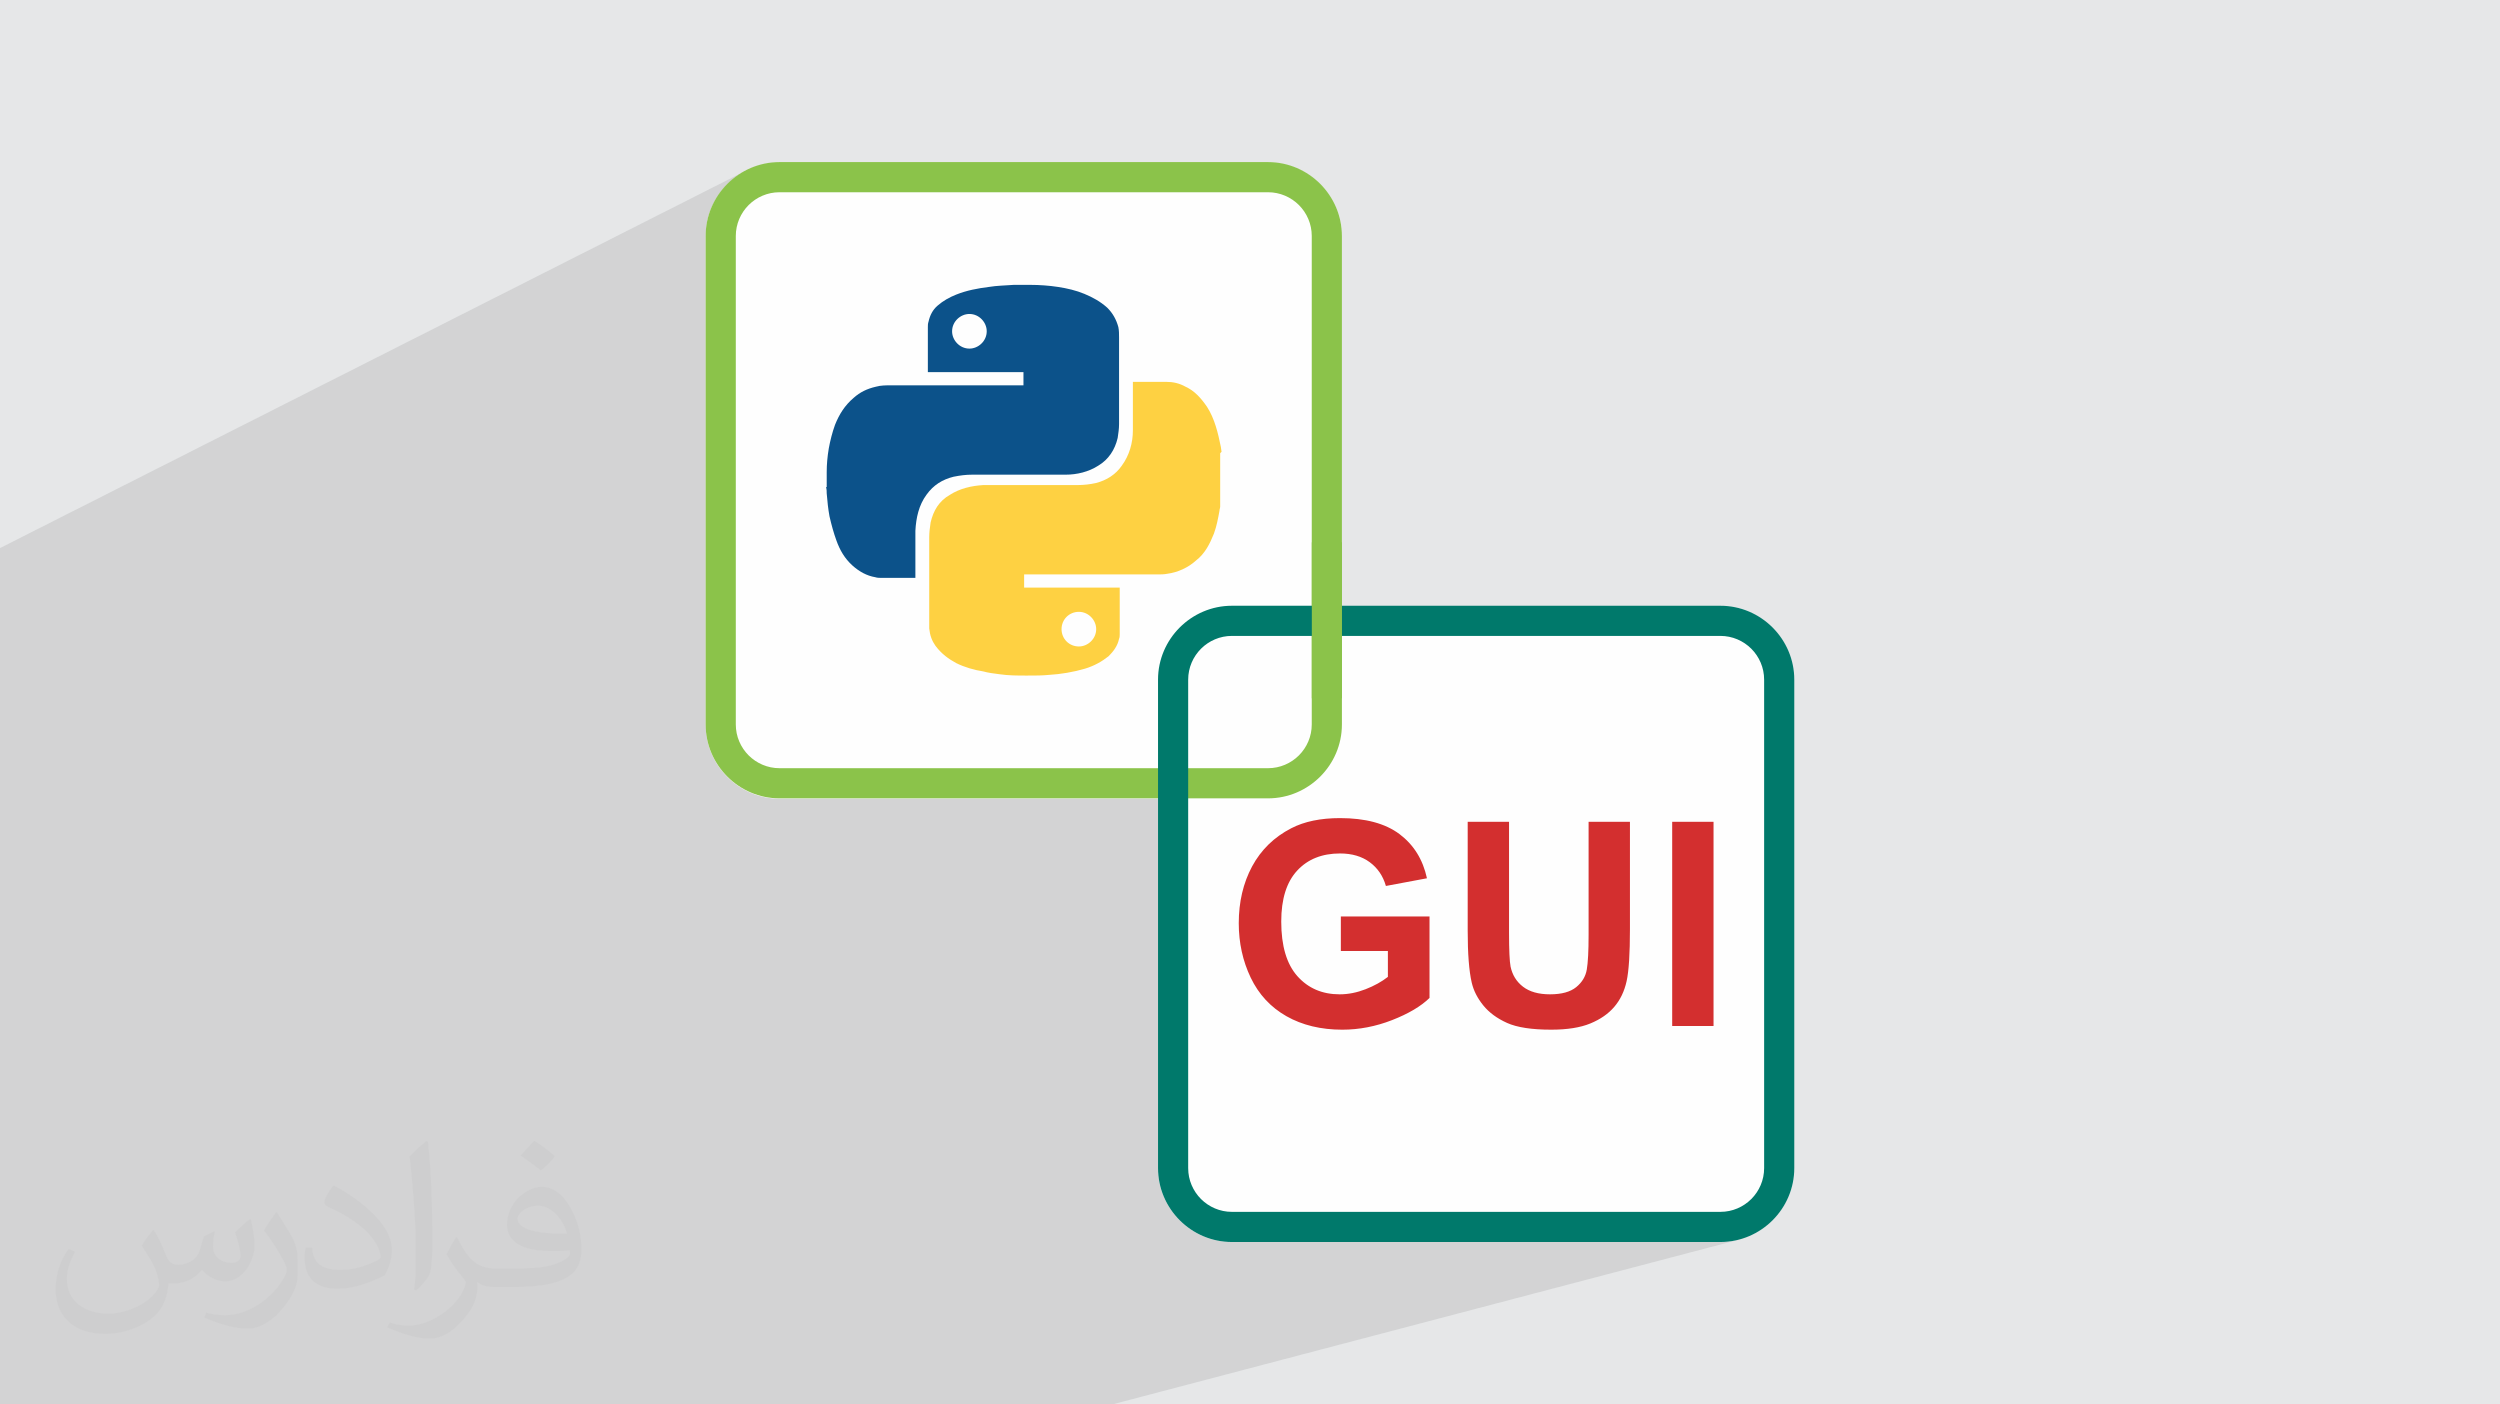
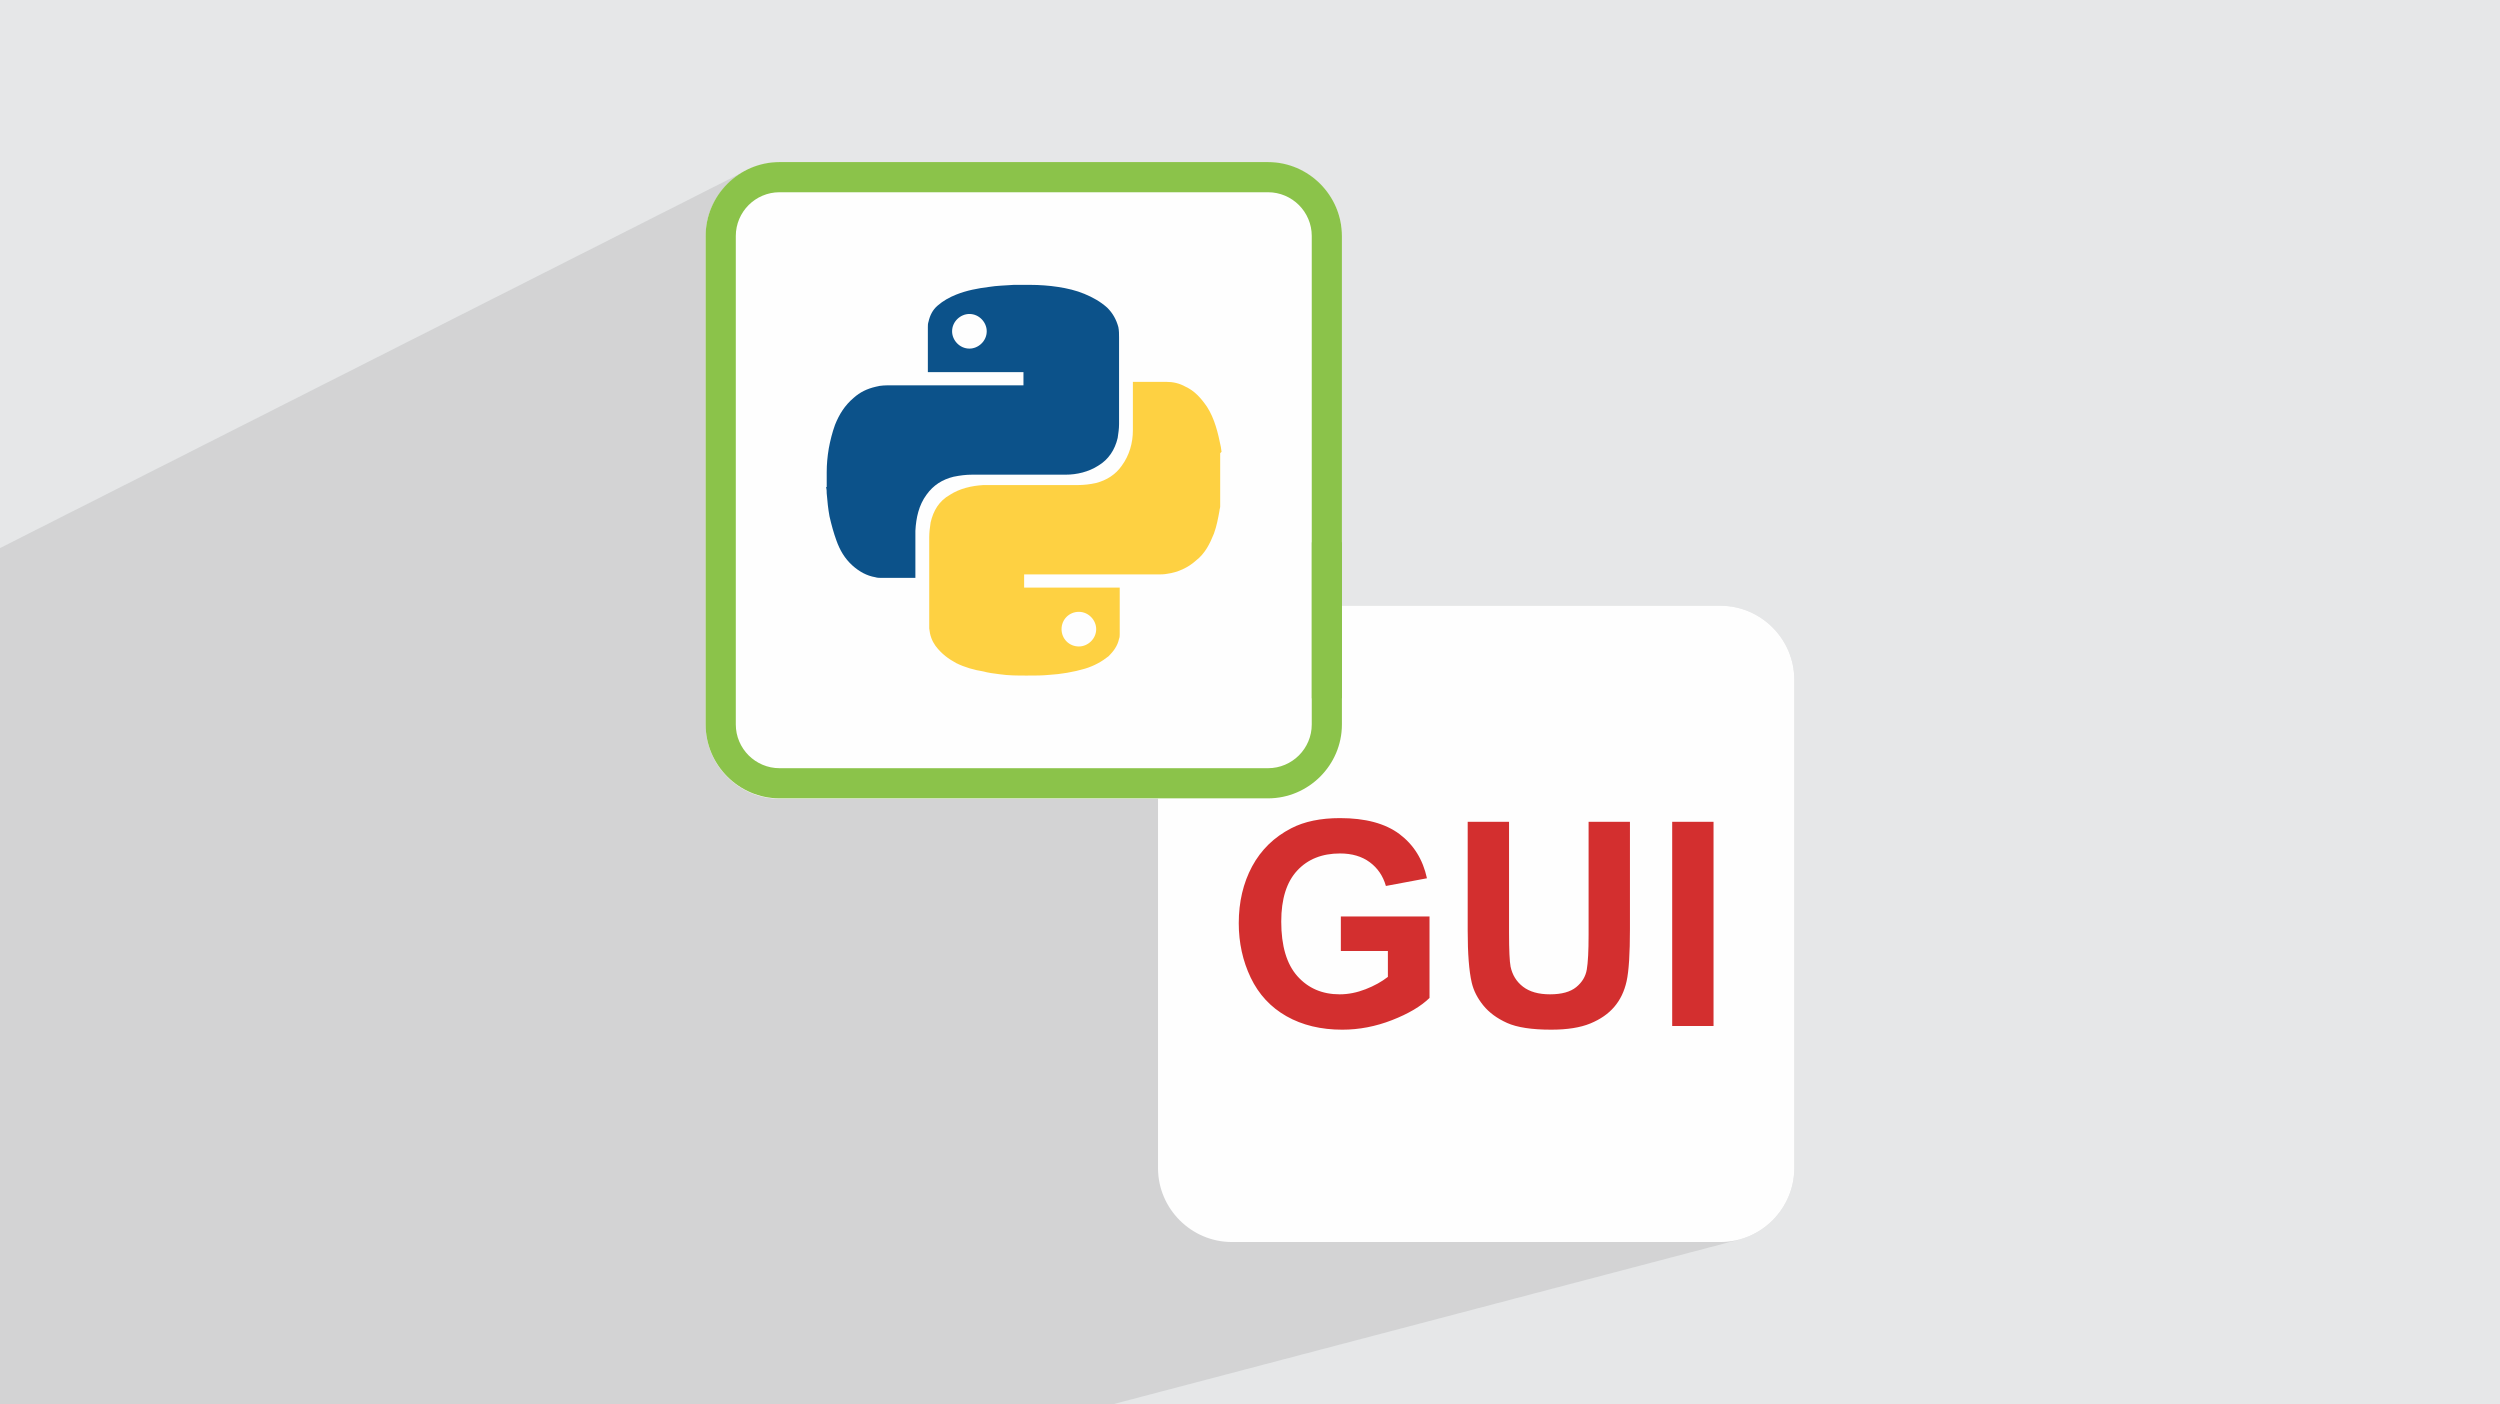
<svg xmlns="http://www.w3.org/2000/svg" xml:space="preserve" width="94.192mm" height="52.917mm" version="1.1" style="shape-rendering:geometricPrecision; text-rendering:geometricPrecision; image-rendering:optimizeQuality; fill-rule:evenodd; clip-rule:evenodd" viewBox="0 0 9404.92 5283.66">
  <defs>
    <style type="text/css">
   
    .fil8 {fill:#8BC34A}
    .fil0 {fill:#E6E7E8}
    .fil3 {fill:#FEFEFE;fill-rule:nonzero}
    .fil5 {fill:#00796B;fill-rule:nonzero}
    .fil6 {fill:#0C528A;fill-rule:nonzero}
    .fil4 {fill:#8BC34A;fill-rule:nonzero}
    .fil7 {fill:#D32F2F;fill-rule:nonzero}
    .fil9 {fill:#FED142;fill-rule:nonzero}
    .fil2 {fill:#373435;fill-opacity:0.031}
    .fil1 {fill:#2B2A29;fill-opacity:0.102}
   
  </style>
  </defs>
  <g id="Layer_x0020_1">
    <polygon class="fil0" points="-0,0 9404.92,0 9404.92,5283.66 -0,5283.66 " />
    <polygon class="fil1" points="4935.03,2040.18 4249.82,2312.2 4249.8,2306.88 4249.76,2295.14 4249.71,2283.39 4249.71,2282.93 4496.56,2184.6 4504.06,2181.54 4511.43,2178.2 4518.67,2174.6 4525.77,2170.71 4532.74,2166.55 4539.58,2162.12 4546.29,2157.4 4552.87,2152.42 4559.32,2147.16 4565.63,2141.63 4571.91,2135.72 4577.94,2129.64 4583.71,2123.39 4589.23,2116.98 4594.52,2110.4 4599.58,2103.69 4604.41,2096.83 4609.02,2089.82 4613.44,2082.68 4617.64,2075.41 4621.64,2068 4625.47,2060.48 4629.1,2052.84 4632.58,2045.08 4635.87,2037.23 4639.02,2029.26 4643.19,2017.84 4647.01,2006.32 4650.5,1994.71 4653.67,1983.03 4656.55,1971.26 4659.15,1959.41 4661.47,1947.51 4663.55,1935.53 4663.93,1933.18 4664.33,1930.84 4664.73,1928.5 4665.14,1926.15 4665.55,1923.82 4665.96,1921.47 4666.37,1919.13 4666.77,1916.79 4666.77,1902.98 4666.77,1889.17 4666.77,1875.37 4666.77,1861.56 4666.77,1847.75 4666.77,1833.94 4666.77,1820.14 4666.77,1806.34 4666.77,1792.53 4666.77,1778.73 4666.77,1764.92 4666.77,1751.12 4666.77,1737.31 4666.77,1723.5 4666.77,1709.7 4666.77,1695.89 4666.37,1693.35 4665.96,1690.81 4665.55,1688.26 4665.14,1685.72 4664.73,1683.18 4664.31,1680.64 4663.91,1678.09 4663.5,1675.54 4661.65,1664.48 4659.65,1653.47 4657.47,1642.51 4655.09,1631.62 4652.51,1620.81 4649.71,1610.06 4646.67,1599.41 4643.37,1588.83 4639.82,1578.35 4635.97,1567.97 4631.83,1557.68 4627.37,1547.51 4622.6,1537.44 4617.47,1527.51 4611.99,1517.68 4606.14,1508 4597.56,1495.13 4588.37,1482.9 4578.53,1471.36 4568,1460.53 4556.75,1450.46 4544.76,1441.2 4531.98,1432.77 4518.38,1425.22 4508.92,1420.74 4499.33,1416.82 4489.59,1413.45 4479.72,1410.66 4469.69,1408.49 4459.5,1406.92 4449.15,1405.98 4438.64,1405.7 4430.46,1405.73 4422.28,1405.76 4414.11,1405.78 4405.94,1405.79 4397.76,1405.8 4389.58,1405.8 4381.41,1405.8 4373.23,1405.8 4365.05,1405.79 4356.87,1405.78 4348.7,1405.78 4340.52,1405.77 4332.35,1405.76 4324.17,1405.76 4316,1405.75 4307.82,1405.75 4307.22,1405.75 4306.6,1405.75 4305.98,1405.75 4305.34,1405.75 4304.67,1405.75 4303.97,1405.75 4303.24,1405.75 4302.45,1405.75 2768.31,2076.3 2768.31,889.17 2768.53,880.74 2769.17,872.41 2770.22,864.2 2771.66,856.11 2773.51,848.17 2775.74,840.37 2778.33,832.73 2781.28,825.26 2784.58,817.97 2788.23,810.87 2792.19,803.98 2796.48,797.3 2801.06,790.84 2805.94,784.62 2811.1,778.65 2816.55,772.93 2822.27,767.49 2828.24,762.33 2834.47,757.44 2840.92,752.86 2847.6,748.58 2854.5,744.61 2861.59,740.97 2658.95,842.24 2660.54,833.42 2663.66,820.01 2667.42,806.86 2671.81,793.98 2676.8,781.38 2682.38,769.09 2688.53,757.11 2695.24,745.48 2702.48,734.21 2710.25,723.3 2718.5,712.8 2727.24,702.72 2736.45,693.05 2746.15,683.8 2756.28,675.03 2766.81,666.74 2777.73,658.96 2789.03,651.69 2800.68,644.96 2812.67,638.8 -0,2061.84 -0,2075.43 -0,2171.16 -0,2179.32 -0,2210.22 -0,2259.06 -0,3286.28 -0,3288.17 -0,3333.88 -0,3336.5 -0,3395.95 -0,3415.41 -0,3551.27 -0,3570.21 -0,3572.05 -0,3777.04 -0,3809.25 -0,3823.26 -0,3849.27 -0,3953.31 -0,3957.05 -0,3966.5 -0,3973.67 -0,4008.32 -0,4012.85 -0,4047.71 -0,4093.99 -0,4098.37 -0,4108.89 -0,4124.18 -0,4145.09 -0,4167.91 -0,4179.89 -0,4524.92 -0,4589.68 -0,4615.67 -0,5283.66 19.32,5283.66 628.2,5283.66 630.65,5283.66 1247.58,5283.66 1260.12,5283.66 1402.65,5283.66 1500.96,5283.66 1600.44,5283.66 1653.77,5283.66 1843.46,5283.66 1885.81,5283.66 2058.08,5283.66 2135.06,5283.66 2488.86,5283.66 3476.91,5283.66 3767.93,5283.66 3787.09,5283.66 4048.66,5283.66 4150.75,5283.66 4183.05,5283.66 6541.31,4663.63 6554.46,4659.87 6567.35,4655.47 6579.96,4650.47 6592.26,4644.87 6604.25,4638.71 6615.9,4631.98 6627.2,4624.71 6638.12,4616.93 6648.65,4608.64 6658.78,4599.87 6668.48,4590.62 6677.69,4580.95 6686.43,4570.87 6694.68,4560.37 6702.45,4549.46 6709.69,4538.19 6716.4,4526.56 6722.55,4514.59 6728.13,4502.29 6733.13,4489.69 6737.51,4476.81 6741.27,4463.66 6744.39,4450.26 6746.85,4436.62 6748.62,4422.77 6749.7,4408.74 6750.06,4394.51 6750.06,2556.74 6749.7,2542.51 6748.61,2528.47 6746.85,2514.62 6744.38,2500.98 6741.26,2487.57 6737.5,2474.41 6733.11,2461.52 6728.1,2448.92 6722.51,2436.61 6716.34,2424.63 6709.61,2412.98 6702.35,2401.68 6694.56,2390.76 6686.28,2380.23 6677.5,2370.1 6668.25,2360.4 6658.59,2351.19 6648.5,2342.45 6638,2334.2 6627.1,2326.43 6615.82,2319.19 6604.19,2312.48 6592.22,2306.33 6579.93,2300.75 6567.33,2295.75 6554.45,2291.36 6541.3,2287.61 6527.9,2284.48 6514.26,2282.03 6500.41,2280.26 6486.37,2279.17 6472.14,2278.81 4935.03,2278.81 " />
-     <path class="fil2" d="M578.49 4627.69c17.95,27.21 29.6,53.36 40.96,82.43 8.45,16.91 12.93,48.09 52.57,48.09 11.61,0 28.28,-3.42 43.06,-11.61 16.63,-8.73 29.32,-21.94 35.94,-42l15.85 -53.36 38.57 -19.02 2.64 2.64c-5.27,20.09 -6.59,39.36 -6.59,54.43 0,44.63 38.57,61.56 69.22,61.56 17.95,0 34.09,-8.73 34.09,-25.11 0,-21.13 -8.98,-57.06 -20.62,-89.29 17.95,-17.95 35.94,-35.94 56.53,-50.47l3.17 1.6c8.98,38.04 14,75.56 14,100.66 0,24.57 -10.83,51.79 -19.81,69.49 -18.49,34.87 -51.25,62.62 -90.87,62.62 -30.1,0 -63.65,-15.07 -86.66,-43.06l-1.32 0c-21.66,26.96 -55.22,51.25 -108.86,51.25l-16.63 0c-2.64,35.41 -10.29,60.49 -21.94,82.95 -31.95,62.34 -126.81,106.47 -216.1,106.47 -124.17,0 -186.51,-71.59 -186.51,-166.96 0,-58.91 19.27,-113.6 48.88,-152.42l24.29 10.04c-18.49,35.41 -30.91,68.68 -30.91,101.45 0,89.29 72.66,131.83 156.4,131.83 77.68,0 173.83,-49.41 191.28,-106.72 -6.59,-62.62 -30.1,-91.93 -66.04,-148.99 10.83,-19.02 24.83,-38.04 42.28,-58.38l3.17 0 0 0 0 0 -0.02 -0.09zm1432.13 -336.04c26.15,16.39 51.79,35.66 76.87,57.85 -14,19.81 -31.45,37.79 -53.11,53.64 -25.11,-20.34 -50.19,-37.79 -75.84,-56.27 17.42,-19.55 34.62,-38.29 52.04,-55.22l0 0 0 0 0 0 0 0 0 0 0.03 0zm13.47 244.11c-42.28,0 -76.87,27.75 -76.87,48.34 0,44.13 84.53,57.85 185.72,57.31 -12.68,-51.79 -57.06,-105.68 -108.86,-105.68l0.01 0.03zm-94.86 236.19c54.96,0 103.04,-1.6 139.74,-10.83 40.96,-10.29 75.56,-30.91 75.56,-45.17 0,-3.7 0,-8.19 -1.32,-11.89 -22.98,2.11 -49.41,2.11 -72.38,2.11 -74.49,0 -131.55,-16.91 -154.02,-58.66 -5.55,-11.61 -9.51,-24.57 -9.51,-39.36 0,-40.43 17.42,-79.79 48.09,-107 25.61,-22.45 53.89,-36.44 82.67,-36.44 52.04,0 93.51,41.75 122.57,107.54 15.85,35.94 26.68,77.4 26.68,129.72 0,34.87 -9.51,64.19 -31.17,85.85 -40.43,39.11 -114.92,53.89 -229.04,53.89l-51.79 0 0 0 -13.47 0c-28.28,0 -48.62,-5.02 -64.72,-17.42l-2.64 0c0.79,6.59 1.32,12.93 1.32,19.02 0,25.61 -8.45,58.38 -25.61,84.53 -50.72,75.3 -105.68,108.04 -153.24,108.04 -48.09,0 -107,-18.49 -160.11,-42.54l9.51 -18.49c17.17,7.13 40.96,11.89 73.7,11.89 85.85,0 198.66,-82.43 212.66,-163 -3.17,-6.59 -8.98,-15.32 -17.17,-24.57 -25.11,-29.85 -40.96,-54.68 -55.75,-80.83 12.68,-25.11 24.29,-45.17 35.13,-63.4l4.49 -0.53c36.72,74.77 69.99,117.55 144.23,117.55l11.61 0 0 0 53.89 0 0 0 0 0 0 0 0 0 0 0 0.09 0.01zm-371.98 79c6.34,-34.34 6.87,-72.91 6.87,-108.86l0 -53.36c0,-99.6 -12.68,-244.36 -22.98,-338.68 17.95,-19.27 43.06,-42 62.87,-57.31l5.81 1.6c13.47,118.62 16.63,256 16.63,383.06 0,33.3 -1.32,65.79 -4.49,89.55 -1.85,30.1 -19.27,52.83 -56.53,87.7l-8.19 -3.7zm-382.8 -157.19c1.85,46.77 24.83,83.49 105.15,83.49 49.93,0 92.19,-12.93 138.96,-35.13 8.45,-3.7 12.93,-8.73 12.93,-12.93 0,-29.32 -22.45,-68.15 -60.23,-103.55 -36.72,-33.3 -85.34,-62.62 -130.76,-82.18 -15.6,-6.59 -20.62,-13.47 -20.62,-20.09 0,-13.47 17.95,-41.75 32.77,-62.09l5.02 -0.53c52.04,27.21 110.17,67.64 153.24,112.53 39.11,41.47 63.4,83.49 63.4,129.19 0,33.81 -10.29,65.51 -26.96,95.11 -57.06,28.79 -117.83,50.72 -178.06,50.72 -73.17,0 -123.1,-34.34 -123.1,-114.92 0,-8.73 0,-22.19 3.17,-39.64l25.11 0 0 0 0 0 0 0 0 0 0 0 -0.02 0zm-132.37 -132.9l45.45 73.45c16.63,27.21 32.23,56.81 32.23,103.55l0 59.7c0,48.34 -30.91,100.13 -80.83,151.38 -39.11,34.62 -73.7,49.41 -105.68,49.41 -47.55,0 -101.98,-14.79 -164.85,-41.75l7.13 -18.49c19.81,5.27 42.79,9.77 71.06,9.77 90.36,-0.53 182.8,-66.57 225.08,-147.15 5.02,-9.26 6.87,-17.95 6.87,-24.04 0,-9.26 -5.02,-19.55 -8.98,-28.79 -22.98,-43.31 -48.62,-82.95 -76.87,-119.68 14.79,-23.25 29.6,-45.7 45.7,-67.9l3.7 0.53 0 0 0 0 0 0 0 0 0 0 -0.02 0.01z" />
    <path class="fil3" d="M2932.79 611.24l1837.77 0c76.3,0 145.76,31.29 196.11,81.59 50.51,50.57 81.81,120.03 81.81,196.34l0 1389.64 1423.66 0c76.3,0 145.76,31.29 196.11,81.59 50.52,50.57 81.81,120.04 81.81,196.34l0 1837.77c0,76.3 -31.28,145.76 -81.58,196.11 -50.58,50.51 -120.04,81.81 -196.34,81.81l-1837.77 0c-76.3,0 -145.76,-31.29 -196.11,-81.58 -50.52,-50.58 -81.81,-120.04 -81.81,-196.34l0 -1389.65 -1423.66 0c-76.3,0 -145.76,-31.29 -196.12,-81.58 -50.51,-50.58 -81.8,-120.04 -81.8,-196.35l0 -1837.76c0,-76.31 31.28,-145.77 81.58,-196.12 50.58,-50.51 120.04,-81.81 196.34,-81.81z" />
    <path class="fil4" d="M2932.54 609.76l1837.77 0c76.3,0 145.76,31.29 196.11,81.59 50.51,50.57 81.81,120.03 81.81,196.34l0 1837.76c0,76.31 -31.29,145.77 -81.58,196.12 -50.58,50.51 -120.04,81.81 -196.34,81.81l-1837.77 0c-76.3,0 -145.76,-31.29 -196.12,-81.58 -50.51,-50.58 -81.8,-120.04 -81.8,-196.35l0 -1837.76c0,-76.31 31.28,-145.77 81.58,-196.12 50.58,-50.51 120.04,-81.81 196.34,-81.81zm1837.77 113.45l-1837.77 0c-45.24,0 -86.44,18.52 -116.24,48.24 -29.72,29.8 -48.24,70.99 -48.24,116.24l0 1837.76c0,45.25 18.52,86.44 48.24,116.24 29.8,29.72 71,48.24 116.24,48.24l1837.77 0c45.24,0 86.43,-18.52 116.24,-48.24 29.71,-29.8 48.23,-70.99 48.23,-116.24l0 -1837.76c0,-45.25 -18.52,-86.44 -48.23,-116.24 -29.81,-29.72 -71,-48.24 -116.24,-48.24z" />
-     <path class="fil5" d="M4634.37 2278.81l1837.77 0c76.3,0 145.76,31.29 196.11,81.59 50.52,50.57 81.81,120.04 81.81,196.34l0 1837.77c0,76.3 -31.28,145.76 -81.58,196.11 -50.58,50.51 -120.04,81.81 -196.34,81.81l-1837.77 0c-76.3,0 -145.76,-31.29 -196.11,-81.58 -50.52,-50.58 -81.81,-120.04 -81.81,-196.34l0 -1837.77c0,-76.3 31.28,-145.77 81.58,-196.12 50.58,-50.51 120.04,-81.81 196.34,-81.81zm1837.77 113.45l-1837.77 0c-45.24,0 -86.43,18.52 -116.24,48.24 -29.72,29.8 -48.24,71 -48.24,116.24l0 1837.77c0,45.24 18.52,86.43 48.24,116.23 29.81,29.72 71,48.24 116.24,48.24l1837.77 0c45.24,0 86.43,-18.52 116.24,-48.24 29.71,-29.8 48.23,-70.99 48.23,-116.23l0 -1837.77c0,-45.24 -18.52,-86.44 -48.23,-116.24 -29.81,-29.72 -71,-48.24 -116.24,-48.24z" />
    <path class="fil6" d="M5036.71 2641.3l0 0 0 0 0 0 0 0 0 0 0 0 0 0 0 0 0 0 0 0 0 0 0 0 0 0 0 0 0 0 0 0 0 0 0 0 0 0 0 0 0 0 0 0 0 0 0 0 0 0 0 0 0 0 0 0 0 0 0 0 0 0 0 0 0 0 0 0 0 0 0 0 0 0 0 0 0 0 0 0 0 0 0 0 0 0 0 0 0 0 0 0 0 0 0 0 0 0 0 0 0 0 0 0 0 0 0 0 0 0 0 0 0 0 0 0 0 0 0 0 0 0 0 0 0 0 0 0 0 0 0 0 0 0 0 0 0 0 0 0 0 0 0 0 0 0 0 0 0 0 0 0 0 0 0 0 0 0 0 0 0 0 0 0 0 0 0 0 0 0 0 0 0 0 0 0 0 0 0 0 0 0 0 0 0 0 0 0 0 0 0 0 0 0 0 0 0 0 0 0 0 0 0 0 0 0 0 0 0 0 0 0 0 0 0 0 0 0 0 0 0 0 0 0 0 0 0 0 0 0 0 0 0 0 0 0 0 0 0 0 0 0 0 0 0 0 0 0 0 0 0 0 0 0 0 0 0 0 0 0 0 0 0 0 0 0 0 0 0 0 0 0 0 0 0 0 0 0 0 0 0 0 0 0 0 0 0 0 0 0 0 0 0 0 0 0 0 0 0 0 0 0 0 0 0 0 0 0 0 0 0 0 0 0 0 0 0 0 0 0 0 0 0 0 0 0 0 0 0 0 0 0 0 0 0 0 0 0 0 0 0 0 0 0 0 0 0 0 0 0 0 0 0 0 0 0 0 0 0 0 0 0 0 0 0 0 0 0 0 0 0 0 0 0 0 0 0 0 0 0 0 0 0 0 0 0 0 0 0 0 0 0 0 0 0 0 0 0 0 0 0 0 0 0 0 0 0 0 0 0 0 0 0 0 0 0 0 0 0 0 0 0 0 0 0 0 0 0 0 0 0 0 0 0 0 0 0 0 0 0 0 0 0 0 0 0 0 0 0 0 0 0 0 0 0 0 0 0 0 0 0 0 0 0 0 0 0 0 0 0 0 0 0 0 0 0 0 0 0 0 0 0 0 0 0 0 0 0 0 0 0 0 0 0 0 0 0 0 0 0 0 0 0 0 0 0 0 0 0 0 0 0 0 0 0 0 0 0 0 0 0 0 0 0 0 0 0 0 0 0 0 0 0 0 0 0 0 0 0 0 0 0 0 0 0 0 0 0 0 0 0 0 0 0 0 0 0 0 0 0 0 0 0 0 0 0 0 0 0 0 0 0 0 0 0 0 0 0 0 0 0 0 0 0 0 0 0 0 0 0 0 0 0 0 0 0 0 0 0 0 0 0 0 0 0 0 0 0 0 0 0 0 0 0 0 0 0 0 0 0 0 0 0 0 0 0 0 0 0 0 0 0 0 0 0 0 0 0 0 0 0 0 0 0 0 0 0 0 0 0 0 0 0 0 0 0 0 0 0 0 0 0 0 0 0 0 0 0 0 0 0 0 0 0 0 0 0 0 0 0 0 0 0 0 0 0 0 0 0 0 0 0 0 0 0 0 0 0 0 0 0 0 0 0 0 0 0 0 0 0 0 0 0 0 0 0 0 0 0 0 0 0 0 0 0 0 0 0 0 0 0 0 0 0 0 0 0 0 0 0 0 0 0 0 0 0 0 0 0 0 0 0 0 0 0 0 0 0 0 0 0 0 0 0 0 0 0 0 0 0 0 0 0 0 0 0 0 0 0 0 0 0 0 0 0 0 0 0 0 0 0 0 0 0 0 0 0 0 0 0 0 0 0 0 0 0 0 0 0 0 0 0 0 0 0 0 0 0 0 0 0 0 0 0 0 0 0 0 0 0 0 0 0 0 0 0 0 0 0 0 0 0 0 0 0 0 0 0 0 0 0 0 0 0 0 0 0 0 0 0 0 0 0 0 0 0 0 0 0 0 0 0 0 0 0 0 0 0 0 0 0 0 0 0 0 0 0 0 0 0 0 0 0 0 0 0 0 0 0 0 0 0 0 0 0 0 0 0 0 0 0 0 0 0 0 0 0 0 0 0 0 0 0 0 0 0 0 0 0 0 0 0 0 0 0 0 0 0 0 0 0 0 0 0 0 0 0 0 0 0 0 0 0 0 0 0 0 0 0 0 0 0 0 0 0 0 0 0 0 0 0 0 0 0 0 0 0 0 0 0 0 0 0 0 0 0 0 0 0 0 0 0 0 0 0 0 0 0 0 0 0 0 0 0 0 0 0 0 0 0 0 0 0 0 0 0 0 0 0 0 0 0 0 0 0 0 0 0 0 0 0 0 0 0 0 0 0 0 0 0 0 0 0 0 0 0 0 0 0 0 0 0 0 0 0 0 0 0 0 0 0 0 0 0 0 0 0 0 0 0 0 0zm0 0l0 0 0 0 0 0 0 0 0 0 0 0 0 0 0 0 0 0 0 0 0 0 0 0 0 0 0 0 0 0 0 0 0 0 0 0 0 0 0 0 0 0 0 0 0 0 0 0 0 0 0 0 0 0 0 0 0 0 0 0 0 0 0 0 0 0z" />
    <path class="fil7" d="M5044.23 3577.52l0 -129.78 333.61 0 0 306.45c-32.35,31.64 -79.39,59.36 -141.07,83.47 -61.49,23.95 -123.9,35.96 -187.18,35.96 -80.27,0 -150.17,-16.82 -209.88,-50.61 -59.55,-33.8 -104.44,-82.23 -134.48,-144.99 -30.03,-62.77 -45.05,-131.23 -45.05,-205.06 0,-80.1 16.81,-151.26 50.26,-213.65 33.6,-62.22 82.57,-110.13 147.14,-143.41 49.34,-25.56 110.49,-38.23 183.77,-38.23 95.32,0 169.85,20 223.48,60.07 53.48,40.22 87.98,95.47 103.35,166.28l-154.48 28.94c-10.74,-37.72 -31.09,-67.56 -60.97,-89.55 -29.69,-21.84 -66.85,-32.73 -111.55,-32.73 -67.59,0 -121.42,21.45 -161.26,64.53 -39.88,43.08 -59.91,106.92 -59.91,191.49 0,91.35 20.19,159.85 60.61,205.44 40.59,45.57 93.51,68.47 159.11,68.47 32.38,0 64.89,-6.43 97.43,-19.14 32.74,-12.7 60.62,-28.23 84.05,-46.46l0 -97.46 -177.01 0zm477.19 -485.94l155.53 0 0 416.23c0,66.14 2,108.88 5.73,128.37 6.62,31.48 22.19,56.85 46.85,75.79 24.85,19.14 58.65,28.63 101.55,28.63 43.44,0 76.33,-8.95 98.53,-27.02 22.15,-18.03 35.4,-40.03 39.87,-66.3 4.47,-26.3 6.78,-69.74 6.78,-130.52l0 -425.17 155.54 0 0 403.88c0,92.26 -4.12,157.53 -12.51,195.6 -8.4,38.07 -23.79,70.26 -46.31,96.53 -22.35,26.3 -52.38,47.04 -89.93,62.58 -37.72,15.57 -86.69,23.44 -147.31,23.44 -73.12,0 -128.56,-8.43 -166.28,-25.41 -37.71,-16.97 -67.59,-38.97 -89.58,-66.14 -21.97,-27.17 -36.28,-55.44 -43.25,-85.28 -10.18,-43.98 -15.21,-109.06 -15.21,-195.05l0 -410.15zm769.3 768.08l0 -768.08 155.57 0 0 768.08 -155.57 0z" />
    <polygon class="fil8" points="5048.48,2040.18 4935.03,2040.18 4935.03,2627.22 5048.48,2627.22 " />
    <g id="_3028975314432">
      <path class="fil6" d="M3110.07 1830.01c0,-15.65 0,-31.26 0,-49.53 0,-2.6 0,-2.6 0,-5.21 0,-28.68 2.61,-57.32 7.82,-88.59 5.21,-28.68 13.03,-59.95 23.47,-88.6 15.62,-39.07 36.49,-72.97 70.37,-101.63 23.47,-20.85 49.52,-33.88 83.39,-41.68 18.23,-5.24 39.09,-5.24 57.32,-5.24 164.18,0 330.97,0 495.16,0 2.62,0 2.62,0 2.62,0 0,-15.64 0,-33.9 0,-49.53 -119.9,0 -239.75,0 -359.66,0 0,-2.61 0,-2.61 0,-5.2 0,-52.12 0,-106.84 0,-158.97 0,-2.61 0,-2.61 0,-5.19 0,-7.82 0,-13.03 2.62,-20.84 5.18,-23.46 15.63,-44.28 33.88,-59.94 20.83,-18.22 44.27,-31.24 70.35,-41.69 39.07,-15.64 80.79,-23.48 122.47,-28.68 31.27,-5.19 59.93,-5.19 93.81,-7.82 0,0 2.61,0 2.61,0 18.23,0 36.5,0 54.72,0 2.61,0 2.61,0 5.24,0 33.87,0 70.36,2.62 104.24,7.82 33.9,5.21 67.77,13.02 99.01,26.06 31.27,13.03 59.94,28.68 86.01,52.12 20.85,20.85 33.87,44.29 41.71,72.97 2.61,13.03 2.61,26.05 2.61,39.09 0,109.45 0,216.32 0,325.74 0,18.24 -2.61,33.88 -5.23,52.13 -10.43,44.29 -33.88,80.79 -72.97,104.24 -36.48,23.47 -80.78,33.89 -122.48,33.89 -117.27,0 -234.55,0 -351.82,0 -23.45,0 -44.3,2.6 -70.36,7.81 -41.69,10.43 -75.57,31.26 -101.63,67.76 -28.67,39.08 -39.08,86.03 -41.7,135.53 0,57.32 0,114.66 0,171.99 0,2.61 0,2.61 0,5.19 -2.62,0 -2.62,0 -5.23,0 -39.08,0 -83.38,0 -122.47,0 -7.85,0 -15.65,0 -23.47,-2.6 -31.26,-5.24 -59.93,-20.85 -86.01,-44.29 -28.68,-26.06 -46.92,-57.32 -59.93,-93.81 -10.43,-28.67 -18.25,-57.32 -26.08,-91.2 -5.18,-28.67 -7.82,-54.72 -10.42,-86 0,-7.83 0,-15.62 -2.62,-23.47l0 0 0 0 2.62 0 0.02 -2.61 0.02 -0.05 0 -0.02 0 0.02 0 0zm536.82 -648.88l0 0c-33.87,0 -65.14,28.69 -65.14,65.14 0,33.88 28.66,65.15 65.14,65.15 33.88,0 65.14,-28.67 65.14,-65.15 0,-33.9 -28.66,-65.14 -65.14,-65.14l0 0 0 0z" />
      <path class="fil9" d="M4590.29 1704.92c0,67.78 0,132.92 0,200.66 0,5.2 -2.61,10.43 -2.61,15.62 -5.24,28.68 -10.43,57.32 -20.85,86.02 -15.63,39.08 -33.9,75.57 -67.77,101.63 -28.69,26.08 -67.79,44.28 -106.87,49.5 -13.02,2.61 -26.06,2.61 -39.08,2.61 -164.16,0 -330.97,0 -495.13,0 -2.62,0 -2.62,0 -5.24,0 0,15.66 0,33.88 0,49.51 119.89,0 239.75,0 359.64,0 0,2.62 0,2.62 0,5.23 0,54.73 0,114.67 0,169.37 0,5.2 0,13.05 -2.62,18.25 -5.19,26.07 -20.81,46.91 -39.07,65.16 -26.08,20.84 -54.72,36.48 -88.6,46.9 -44.28,13.01 -91.2,20.83 -135.52,23.46 -26.09,2.61 -52.11,2.61 -83.4,2.61 -33.88,0 -70.36,0 -104.23,-5.2 -20.85,-2.62 -41.69,-5.25 -59.97,-10.44 -33.87,-5.22 -70.36,-15.64 -101.63,-31.26 -28.69,-15.65 -54.72,-33.88 -78.16,-65.15 -13.04,-18.22 -20.84,-39.08 -23.45,-65.16 0,-7.82 0,-18.23 0,-26.07 0,-106.85 0,-213.7 0,-317.96 0,-18.23 2.6,-36.48 5.2,-54.72 10.42,-44.29 31.26,-80.77 72.96,-104.24 36.49,-23.46 80.8,-33.88 125.1,-36.49 117.27,0 234.55,0 354.41,0 23.47,0 46.9,-2.62 70.36,-7.85 39.09,-10.43 72.97,-31.25 96.41,-65.12 28.69,-39.1 41.71,-86.02 41.71,-132.93 0,-57.32 0,-119.89 0,-177.2 0,-2.62 0,-2.62 0,-5.22 2.61,0 2.61,0 5.2,0 39.09,0 80.8,0 119.9,0 26.07,0 49.53,5.22 72.96,18.23 33.88,15.65 57.32,41.71 80.77,75.58 28.67,44.32 41.69,99.03 52.12,151.16 0,5.19 2.6,13.01 2.6,18.22l0 0 0 0 -2.6 2.62 -2.62 2.63 0.02 0.1 -0.02 -0.02 0 0.02 0.07 -0.02zm-531.6 727.06l0 0c33.87,0 65.13,-28.67 65.13,-65.16 0,-33.87 -28.68,-65.15 -65.13,-65.15 -36.51,0 -65.17,28.69 -65.17,65.15 0,36.49 28.68,65.16 65.17,65.16z" />
    </g>
  </g>
</svg>